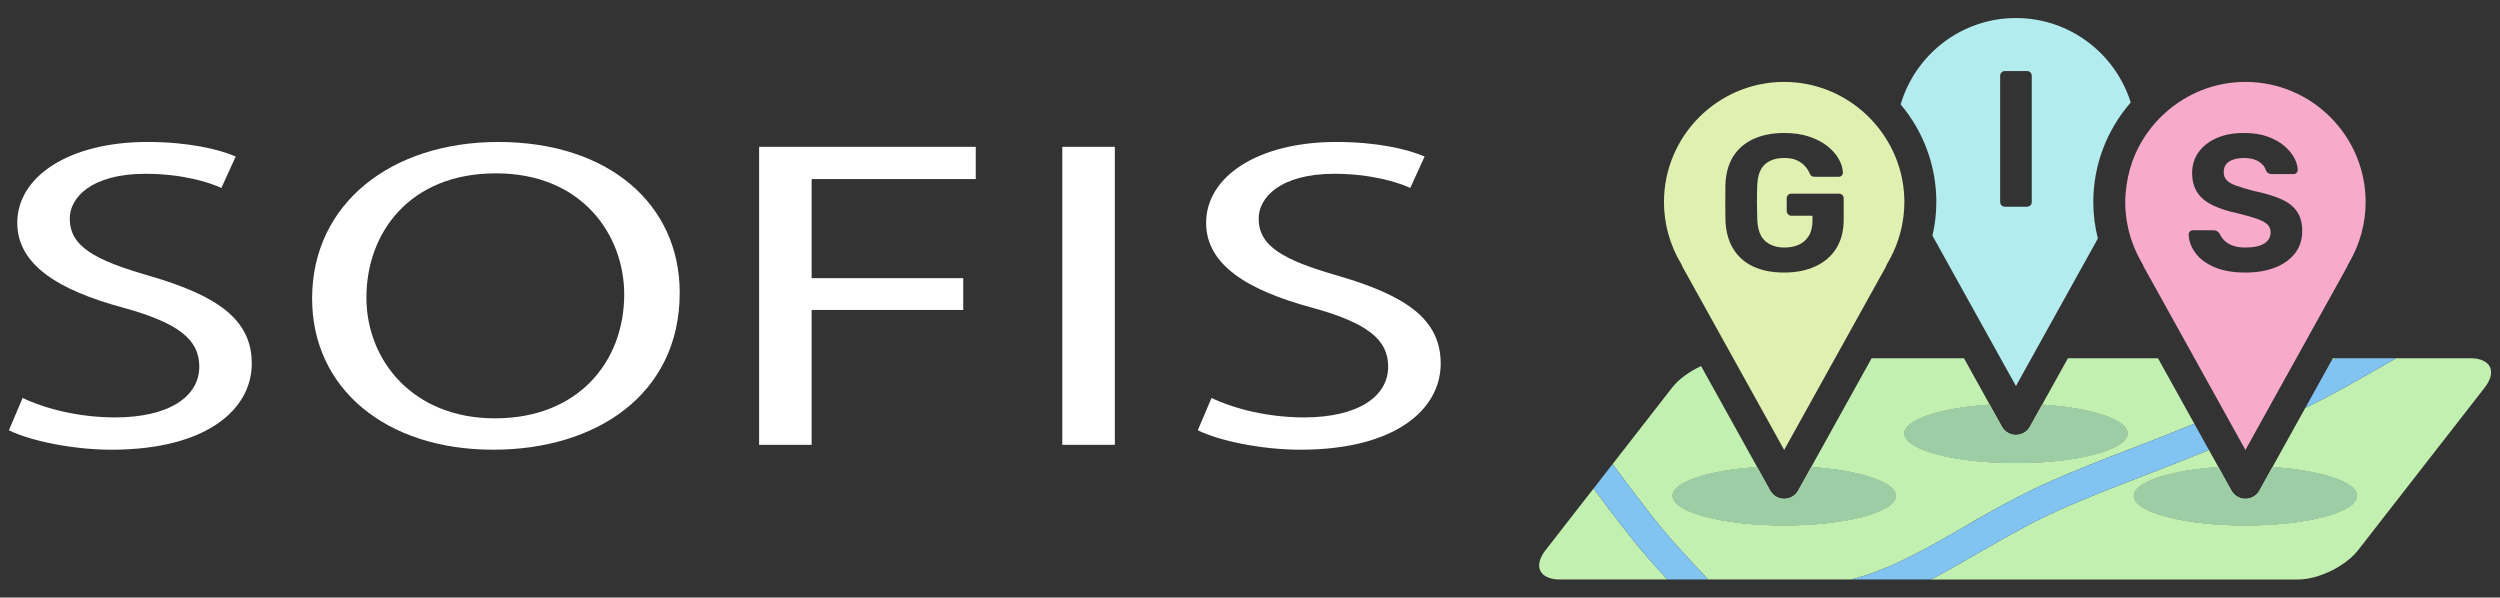
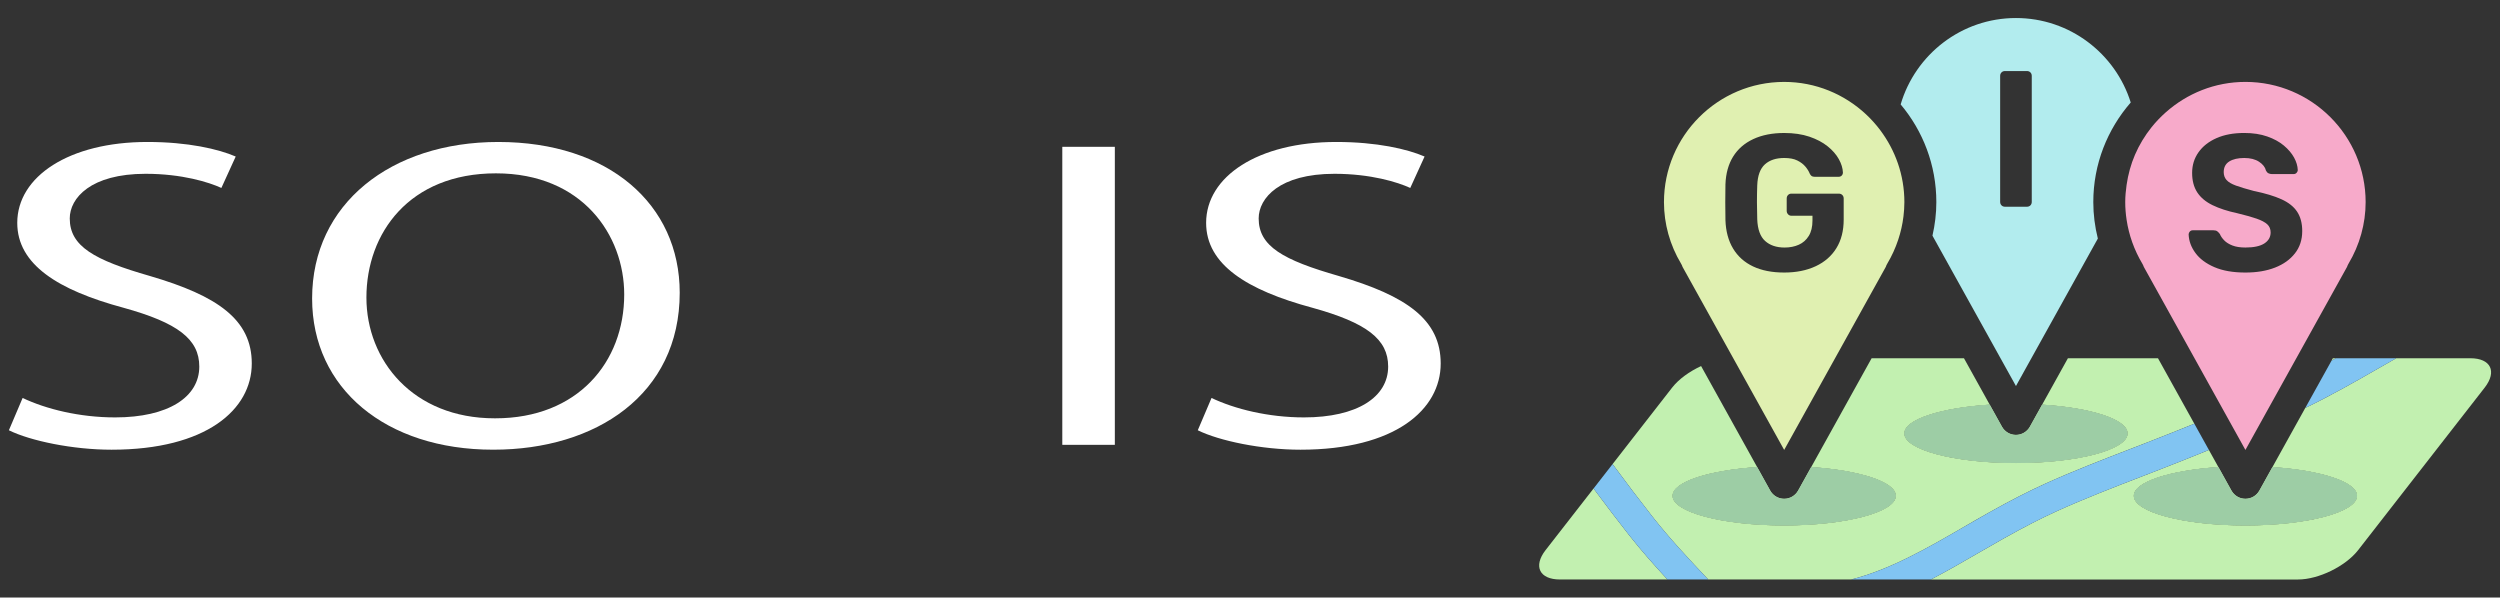
<svg xmlns="http://www.w3.org/2000/svg" version="1.1" id="Capa_1" x="0px" y="0px" width="335.766px" height="80.25px" viewBox="0 0 335.766 80.25" enable-background="new 0 0 335.766 80.25" xml:space="preserve">
  <rect x="0" y="0" width="335.766" height="80.25" fill="#333333" stroke="none" />
  <g>
    <g>
      <path fill="none" d="M269.285,27.764h2.941c0.191,0,0.348-0.061,0.469-0.182c0.121-0.122,0.182-0.278,0.182-0.47v-16.92    c0-0.19-0.061-0.347-0.182-0.469c-0.121-0.121-0.277-0.183-0.469-0.183h-2.941c-0.191,0-0.348,0.062-0.469,0.183    c-0.121,0.122-0.184,0.278-0.184,0.469v16.92c0,0.191,0.063,0.348,0.184,0.47C268.938,27.704,269.094,27.764,269.285,27.764z" />
      <path fill="none" d="M232.768,33.388c0.633,1.051,1.527,1.849,2.682,2.396s2.547,0.82,4.178,0.82c1.615,0,3.023-0.282,4.23-0.847    c1.205-0.563,2.135-1.375,2.785-2.434c0.65-1.058,0.977-2.334,0.977-3.827v-2.836c0-0.191-0.061-0.348-0.184-0.47    c-0.121-0.121-0.277-0.182-0.467-0.182h-6.379c-0.172,0-0.32,0.061-0.441,0.182c-0.121,0.122-0.182,0.278-0.182,0.47v1.665    c0,0.174,0.061,0.325,0.182,0.456s0.27,0.195,0.441,0.195h2.838v0.65c0,0.833-0.164,1.519-0.494,2.056    c-0.33,0.539-0.777,0.935-1.342,1.186c-0.563,0.252-1.201,0.377-1.912,0.377c-1.094,0-1.965-0.295-2.617-0.886    c-0.65-0.589-1.002-1.561-1.053-2.914c-0.053-1.545-0.053-3.063,0-4.556c0.051-1.303,0.395-2.238,1.027-2.813    c0.633-0.572,1.496-0.858,2.59-0.858c0.73,0,1.318,0.112,1.771,0.339c0.451,0.226,0.811,0.498,1.078,0.819    c0.27,0.322,0.465,0.639,0.588,0.95c0.068,0.139,0.15,0.243,0.246,0.313s0.23,0.104,0.404,0.104h3.227    c0.174,0,0.313-0.057,0.418-0.169c0.104-0.113,0.156-0.248,0.156-0.404c-0.02-0.572-0.201-1.171-0.547-1.795    c-0.348-0.626-0.852-1.203-1.512-1.732c-0.658-0.528-1.475-0.958-2.445-1.289c-0.973-0.328-2.1-0.494-3.385-0.494    c-1.596,0-2.98,0.273-4.152,0.82c-1.17,0.547-2.074,1.332-2.707,2.355c-0.633,1.024-0.977,2.266-1.029,3.723    c-0.016,0.764-0.023,1.57-0.023,2.421s0.008,1.649,0.023,2.396C231.791,31.068,232.135,32.339,232.768,33.388z" />
      <path fill="none" d="M297.398,35.875c1.119,0.486,2.512,0.729,4.178,0.729c1.512,0,2.834-0.22,3.971-0.664    c1.135-0.442,2.029-1.08,2.68-1.913c0.652-0.833,0.979-1.83,0.979-2.992c0-1.041-0.227-1.905-0.678-2.592    c-0.451-0.685-1.154-1.244-2.109-1.679c-0.953-0.434-2.195-0.808-3.721-1.119c-0.99-0.26-1.785-0.499-2.383-0.716    c-0.6-0.217-1.025-0.468-1.277-0.755c-0.25-0.287-0.377-0.638-0.377-1.054c0-0.643,0.248-1.12,0.742-1.433    c0.496-0.312,1.168-0.468,2.018-0.468c0.816,0,1.48,0.168,1.992,0.508c0.512,0.338,0.82,0.732,0.924,1.184    c0.086,0.174,0.199,0.295,0.338,0.364c0.139,0.07,0.295,0.104,0.469,0.104h2.916c0.156,0,0.285-0.057,0.391-0.17    c0.104-0.111,0.156-0.237,0.156-0.377c-0.018-0.538-0.182-1.093-0.494-1.666c-0.314-0.573-0.77-1.11-1.367-1.614    c-0.6-0.502-1.346-0.911-2.238-1.223c-0.895-0.313-1.922-0.47-3.086-0.47c-1.439,0-2.68,0.23-3.723,0.691    c-1.041,0.459-1.848,1.093-2.42,1.9c-0.572,0.806-0.859,1.729-0.859,2.771c0,1.041,0.23,1.914,0.689,2.616    c0.459,0.703,1.146,1.274,2.057,1.719c0.912,0.442,2.018,0.803,3.318,1.08c1.076,0.261,1.941,0.504,2.592,0.728    c0.65,0.227,1.127,0.478,1.432,0.756c0.303,0.278,0.455,0.643,0.455,1.094c0,0.624-0.281,1.119-0.846,1.483    s-1.41,0.546-2.539,0.546c-0.693,0-1.275-0.091-1.744-0.272c-0.469-0.183-0.836-0.412-1.105-0.69    c-0.27-0.276-0.465-0.563-0.586-0.859c-0.104-0.138-0.217-0.255-0.338-0.351c-0.121-0.095-0.295-0.144-0.521-0.144h-2.785    c-0.156,0-0.285,0.057-0.391,0.17c-0.104,0.113-0.156,0.238-0.156,0.377c0.035,0.885,0.338,1.718,0.912,2.499    C295.434,34.756,296.279,35.39,297.398,35.875z" />
      <polygon fill="#C2F0B0" points="333.708,52.059 333.708,52.058 325.21,62.971   " />
      <path fill="#C2F0B0" d="M214.024,65.61l-6.442,8.273c-1.689,2.169-0.822,3.945,1.928,3.945h14.435    c-1.771-1.918-3.525-3.891-5.158-5.969C217.222,69.867,215.646,67.797,214.024,65.61z" />
      <path fill="#C2F0B0" d="M313.32,48.114l-0.182,0.328c0.197-0.11,0.396-0.218,0.593-0.328H313.32z" />
      <path fill="#C2F0B0" d="M267.115,68.848c2.947-1.648,5.261-2.836,7.504-3.854c3.779-1.715,7.691-3.224,11.473-4.684l2.417-0.935    c2.184-0.85,4.235-1.667,6.204-2.467l-4.882-8.795h-12.097l-3.462,6.235c6.578,0.42,11.472,1.988,11.472,3.863    c0,2.197-6.711,3.978-14.988,3.978s-14.988-1.78-14.988-3.978c0-1.875,4.891-3.441,11.466-3.862l-3.461-6.235h-12.401    l-8.118,14.621c6.522,0.431,11.362,1.991,11.362,3.855c0,2.197-6.711,3.978-14.988,3.978s-14.988-1.78-14.988-3.978    c0-1.865,4.839-3.424,11.361-3.855l-7.534-13.57c-1.56,0.722-2.997,1.749-3.889,2.894l-4.404,5.655l-3.597,4.62    c1.836,2.495,3.603,4.822,5.356,7.055c2.313,2.943,4.928,5.735,7.488,8.44h19.203c5.238-1.327,10.193-4.194,15.025-6.994    C264.811,70.16,265.966,69.491,267.115,68.848z" />
      <polygon fill="#C2F0B0" points="220.173,57.714 216.576,62.333 216.576,62.333   " />
      <path fill="#C2F0B0" d="M331.779,48.114h-9.956c-0.845,0.479-1.692,0.96-2.521,1.437c-3.121,1.793-6.343,3.625-9.688,5.237    l-4.413,7.948c6.522,0.431,11.362,1.991,11.362,3.855c0,2.197-6.711,3.978-14.988,3.978s-14.988-1.78-14.988-3.978    c0-1.865,4.839-3.424,11.361-3.855l-1.279-2.303c-2.122,0.865-4.342,1.75-6.71,2.672l-2.427,0.939    c-3.729,1.439-7.586,2.927-11.261,4.595c-2.137,0.969-4.358,2.11-7.204,3.702c-1.131,0.633-2.269,1.292-3.415,1.957    c-2.077,1.204-4.176,2.417-6.321,3.533h49.309c2.75,0,6.382-1.775,8.072-3.945l8.498-10.913l8.498-10.913    C335.397,49.889,334.529,48.114,331.779,48.114z" />
      <path fill="#81C4F2" d="M321.823,48.114h-8.092c-0.197,0.11-0.396,0.218-0.593,0.328l-3.523,6.345    c3.345-1.611,6.567-3.444,9.688-5.237C320.131,49.074,320.978,48.593,321.823,48.114z" />
      <path fill="#81C4F2" d="M269.068,72.339c2.845-1.591,5.066-2.733,7.204-3.702c3.675-1.667,7.532-3.156,11.261-4.595l2.427-0.939    c2.369-0.922,4.588-1.807,6.71-2.672l-1.956-3.523c-1.969,0.8-4.021,1.617-6.204,2.467l-2.417,0.935    c-3.782,1.459-7.694,2.969-11.473,4.684c-2.243,1.017-4.557,2.206-7.504,3.854c-1.149,0.643-2.304,1.313-3.468,1.987    c-4.832,2.8-9.787,5.667-15.025,6.994h10.709c2.145-1.116,4.244-2.33,6.321-3.533C266.799,73.631,267.937,72.972,269.068,72.339z" />
      <path fill="#81C4F2" d="M216.576,62.333l-0.361,0.464l-2.19,2.813c1.622,2.187,3.198,4.256,4.763,6.249    c1.633,2.078,3.387,4.051,5.158,5.969h5.475c-2.56-2.706-5.175-5.497-7.488-8.44C220.178,67.155,218.412,64.828,216.576,62.333z" />
      <polygon fill="#81C4F2" points="216.576,62.333 216.214,62.798 216.576,62.333   " />
      <path fill="#B2ECEE" d="M259.542,31.654l9.139,16.459l2.074,3.734l2.074-3.734l8.925-16.073c-0.398-1.597-0.61-3.239-0.61-4.894    c0-5.119,1.905-9.792,5.027-13.382C284.12,7.2,277.985,2.421,270.754,2.421c-7.324,0-13.515,4.907-15.483,11.603    c2.985,3.553,4.792,8.129,4.792,13.123C260.063,28.668,259.879,30.179,259.542,31.654z M268.633,10.193    c0-0.19,0.063-0.347,0.184-0.469c0.121-0.121,0.277-0.183,0.469-0.183h2.941c0.191,0,0.348,0.062,0.469,0.183    c0.121,0.122,0.182,0.278,0.182,0.469v16.92c0,0.191-0.061,0.348-0.182,0.47c-0.121,0.121-0.277,0.182-0.469,0.182h-2.941    c-0.191,0-0.348-0.061-0.469-0.182c-0.121-0.122-0.184-0.278-0.184-0.47V10.193z" />
      <path fill="#E0F0B1" d="M225.98,35.851l6.809,12.263l6.837,12.314l6.836-12.314l6.812-12.27c0.049-0.147,0.113-0.291,0.195-0.427    c0.611-1.02,1.098-2.098,1.47-3.211c0.341-1.022,0.579-2.075,0.708-3.142c0.077-0.635,0.123-1.275,0.123-1.917    c0-3.632-1.22-6.976-3.251-9.676c-0.577-0.767-1.218-1.48-1.919-2.132c-2.883-2.682-6.734-4.337-10.974-4.337    c-8.902,0-16.145,7.242-16.145,16.146c0,2.899,0.795,5.76,2.301,8.271C225.865,35.555,225.932,35.701,225.98,35.851z     M231.738,24.759c0.053-1.457,0.396-2.698,1.029-3.723c0.633-1.023,1.537-1.809,2.707-2.355c1.172-0.547,2.557-0.82,4.152-0.82    c1.285,0,2.412,0.166,3.385,0.494c0.971,0.331,1.787,0.761,2.445,1.289c0.66,0.529,1.164,1.106,1.512,1.732    c0.346,0.624,0.527,1.223,0.547,1.795c0,0.156-0.053,0.291-0.156,0.404c-0.105,0.112-0.244,0.169-0.418,0.169h-3.227    c-0.174,0-0.309-0.035-0.404-0.104s-0.178-0.174-0.246-0.313c-0.123-0.312-0.318-0.628-0.588-0.95    c-0.268-0.321-0.627-0.594-1.078-0.819c-0.453-0.227-1.041-0.339-1.771-0.339c-1.094,0-1.957,0.286-2.59,0.858    c-0.633,0.574-0.977,1.51-1.027,2.813c-0.053,1.492-0.053,3.011,0,4.556c0.051,1.354,0.402,2.325,1.053,2.914    c0.652,0.591,1.523,0.886,2.617,0.886c0.711,0,1.35-0.125,1.912-0.377c0.564-0.251,1.012-0.646,1.342-1.186    c0.33-0.537,0.494-1.223,0.494-2.056v-0.65h-2.838c-0.172,0-0.32-0.064-0.441-0.195s-0.182-0.282-0.182-0.456v-1.665    c0-0.191,0.061-0.348,0.182-0.47c0.121-0.121,0.27-0.182,0.441-0.182h6.379c0.189,0,0.346,0.061,0.467,0.182    c0.123,0.122,0.184,0.278,0.184,0.47v2.836c0,1.493-0.326,2.77-0.977,3.827c-0.65,1.059-1.58,1.87-2.785,2.434    c-1.207,0.564-2.615,0.847-4.23,0.847c-1.631,0-3.023-0.273-4.178-0.82s-2.049-1.345-2.682-2.396    c-0.633-1.049-0.977-2.32-1.029-3.813c-0.016-0.746-0.023-1.545-0.023-2.396S231.723,25.523,231.738,24.759z" />
      <path fill="#F7AACA" d="M285.432,27.147c0,0.792,0.065,1.58,0.182,2.359c0.155,1.035,0.409,2.055,0.763,3.043    c0.355,0.992,0.807,1.954,1.354,2.869c0.082,0.136,0.148,0.28,0.197,0.427l6.81,12.269l3.966,7.146l1.953,3.517l0.917,1.653    l1.489-2.682l3.223-5.806l2.126-3.829l6.812-12.27c0.049-0.147,0.113-0.29,0.195-0.426c1.504-2.515,2.301-5.375,2.301-8.271    c0-8.902-7.244-16.146-16.146-16.146c-4.108,0-7.851,1.556-10.703,4.092c-0.688,0.612-1.328,1.275-1.903,1.996    c-0.897,1.123-1.653,2.363-2.228,3.701c-0.546,1.269-0.918,2.626-1.123,4.037C285.508,25.587,285.432,26.357,285.432,27.147z     M294.105,31.099c0.105-0.113,0.234-0.17,0.391-0.17h2.785c0.227,0,0.4,0.049,0.521,0.144c0.121,0.096,0.234,0.213,0.338,0.351    c0.121,0.296,0.316,0.583,0.586,0.859c0.27,0.278,0.637,0.508,1.105,0.69c0.469,0.182,1.051,0.272,1.744,0.272    c1.129,0,1.975-0.182,2.539-0.546s0.846-0.859,0.846-1.483c0-0.451-0.152-0.815-0.455-1.094c-0.305-0.278-0.781-0.529-1.432-0.756    c-0.65-0.224-1.516-0.467-2.592-0.728c-1.301-0.277-2.406-0.638-3.318-1.08c-0.91-0.444-1.598-1.016-2.057-1.719    c-0.459-0.702-0.689-1.575-0.689-2.616c0-1.042,0.287-1.966,0.859-2.771c0.572-0.808,1.379-1.441,2.42-1.9    c1.043-0.461,2.283-0.691,3.723-0.691c1.164,0,2.191,0.157,3.086,0.47c0.893,0.312,1.639,0.721,2.238,1.223    c0.598,0.504,1.053,1.041,1.367,1.614c0.313,0.573,0.477,1.128,0.494,1.666c0,0.14-0.053,0.266-0.156,0.377    c-0.105,0.113-0.234,0.17-0.391,0.17h-2.916c-0.174,0-0.33-0.034-0.469-0.104c-0.139-0.069-0.252-0.19-0.338-0.364    c-0.104-0.451-0.412-0.846-0.924-1.184c-0.512-0.34-1.176-0.508-1.992-0.508c-0.85,0-1.521,0.156-2.018,0.468    c-0.494,0.313-0.742,0.79-0.742,1.433c0,0.416,0.127,0.767,0.377,1.054c0.252,0.287,0.678,0.538,1.277,0.755    c0.598,0.217,1.393,0.456,2.383,0.716c1.525,0.312,2.768,0.686,3.721,1.119c0.955,0.435,1.658,0.994,2.109,1.679    c0.451,0.687,0.678,1.551,0.678,2.592c0,1.162-0.326,2.159-0.979,2.992c-0.65,0.833-1.545,1.471-2.68,1.913    c-1.137,0.444-2.459,0.664-3.971,0.664c-1.666,0-3.059-0.243-4.178-0.729c-1.119-0.484-1.965-1.118-2.537-1.899    c-0.574-0.781-0.877-1.614-0.912-2.499C293.949,31.337,294.002,31.212,294.105,31.099z" />
      <path fill="#C2F0B0" d="M224.639,66.59c0,2.197,6.711,3.978,14.988,3.978s14.988-1.78,14.988-3.978    c0-1.865-4.84-3.425-11.362-3.855l-1.751,3.153c-0.379,0.681-1.096,1.104-1.875,1.104s-1.496-0.424-1.877-1.104L236,62.735    C229.478,63.166,224.639,64.726,224.639,66.59z" />
      <path fill="#9DCDA5" d="M224.639,66.59c0,2.197,6.711,3.978,14.988,3.978s14.988-1.78,14.988-3.978    c0-1.865-4.84-3.425-11.362-3.855l-1.751,3.153c-0.379,0.681-1.096,1.104-1.875,1.104s-1.496-0.424-1.877-1.104L236,62.735    C229.478,63.166,224.639,64.726,224.639,66.59z" />
      <path fill="#C2F0B0" d="M255.768,58.211c0,2.197,6.711,3.978,14.988,3.978s14.988-1.78,14.988-3.978    c0-1.875-4.894-3.442-11.472-3.863l-1.644,2.96c-0.379,0.681-1.096,1.104-1.875,1.104s-1.496-0.423-1.877-1.104l-1.644-2.96    C260.659,54.77,255.768,56.337,255.768,58.211z" />
      <path fill="#9DCDA5" d="M255.768,58.211c0,2.197,6.711,3.978,14.988,3.978s14.988-1.78,14.988-3.978    c0-1.875-4.894-3.442-11.472-3.863l-1.644,2.96c-0.379,0.681-1.096,1.104-1.875,1.104s-1.496-0.423-1.877-1.104l-1.644-2.96    C260.659,54.77,255.768,56.337,255.768,58.211z" />
      <path fill="#C2F0B0" d="M286.588,66.59c0,2.197,6.711,3.978,14.988,3.978s14.988-1.78,14.988-3.978    c0-1.865-4.84-3.425-11.362-3.855l-1.751,3.153c-0.381,0.684-1.098,1.104-1.877,1.104s-1.496-0.424-1.875-1.104l-1.75-3.153    C291.427,63.166,286.588,64.726,286.588,66.59z" />
      <path fill="#9DCDA5" d="M286.588,66.59c0,2.197,6.711,3.978,14.988,3.978s14.988-1.78,14.988-3.978    c0-1.865-4.84-3.425-11.362-3.855l-1.751,3.153c-0.381,0.684-1.098,1.104-1.877,1.104s-1.496-0.424-1.875-1.104l-1.75-3.153    C291.427,63.166,286.588,64.726,286.588,66.59z" />
    </g>
    <g>
      <path fill="#FFFFFF" d="M3.038,53.449c3.13,1.485,7.615,2.611,12.424,2.611c7.137,0,11.304-2.729,11.304-6.828    c0-3.68-2.885-5.879-10.178-7.898c-8.818-2.373-14.27-5.821-14.27-11.401c0-6.237,6.975-10.866,17.472-10.866    c5.454,0,9.539,0.948,11.868,1.956l-1.925,4.219c-1.687-0.775-5.291-1.9-10.181-1.9c-7.376,0-10.183,3.265-10.183,5.999    c0,3.741,3.289,5.582,10.747,7.72c9.137,2.67,13.7,5.879,13.7,11.759c0,6.175-6.091,11.578-18.832,11.578    c-5.214,0-10.906-1.188-13.79-2.611L3.038,53.449z" />
      <path fill="#FFFFFF" d="M66.201,60.396c-14.347,0-24.282-8.193-24.282-20.307c0-12.711,10.578-21.021,25.008-21.021    c14.826,0,24.364,8.37,24.364,20.246c0,13.718-11.3,21.082-25.009,21.082H66.201z M66.525,56.182    c11.062,0,17.311-7.545,17.311-16.631c0-7.956-5.61-16.27-17.23-16.27c-11.626,0-17.394,8.017-17.394,16.684    c0,8.436,6.251,16.217,17.234,16.217H66.525z" />
-       <polygon fill="#FFFFFF" points="101.955,19.718 131.05,19.718 131.05,24.05 109.007,24.05 109.007,37.356 129.368,37.356     129.368,41.628 109.007,41.628 109.007,59.745 101.955,59.745   " />
      <rect x="142.674" y="19.718" fill="#FFFFFF" width="7.056" height="40.026" />
      <path fill="#FFFFFF" d="M162.716,53.449c3.125,1.485,7.615,2.611,12.418,2.611c7.139,0,11.305-2.729,11.305-6.828    c0-3.68-2.887-5.879-10.176-7.898c-8.82-2.373-14.272-5.821-14.272-11.401c0-6.237,6.972-10.866,17.473-10.866    c5.451,0,9.537,0.948,11.867,1.956l-1.924,4.219c-1.684-0.775-5.293-1.9-10.182-1.9c-7.376,0-10.178,3.265-10.178,5.999    c0,3.741,3.286,5.582,10.743,7.72c9.137,2.67,13.705,5.879,13.705,11.759c0,6.175-6.094,11.578-18.84,11.578    c-5.209,0-10.899-1.188-13.786-2.611L162.716,53.449z" />
    </g>
  </g>
</svg>